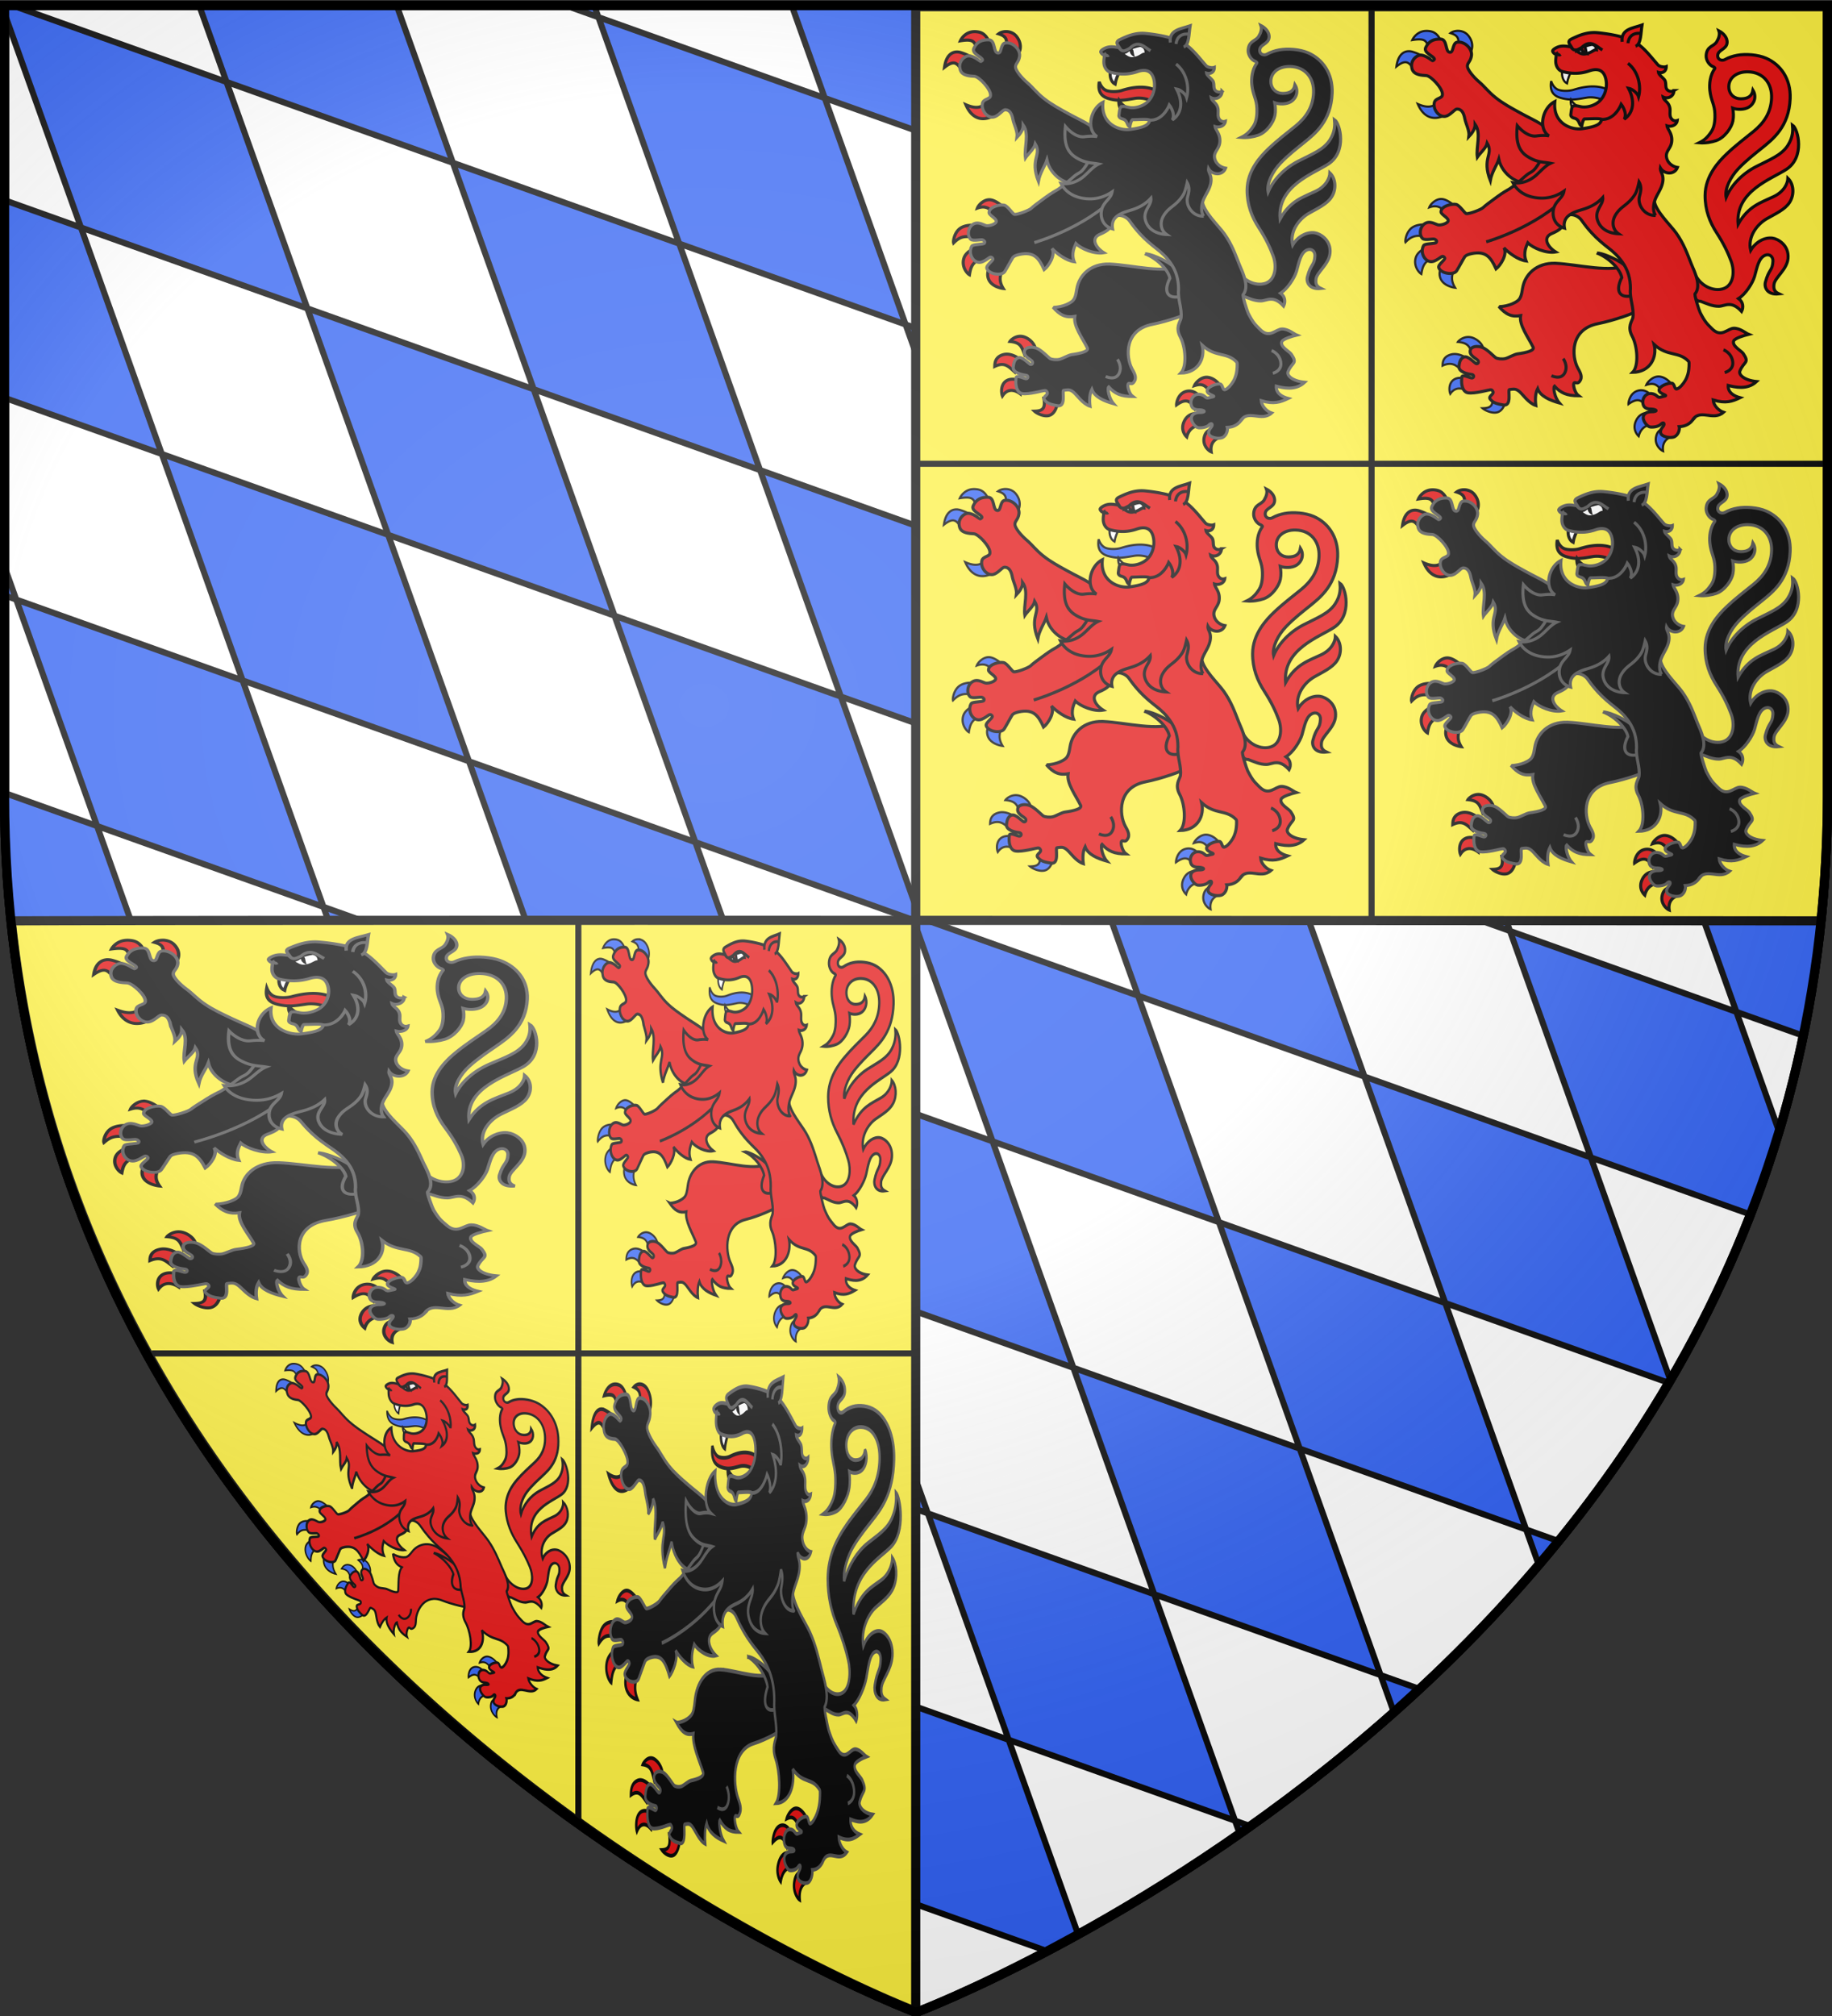
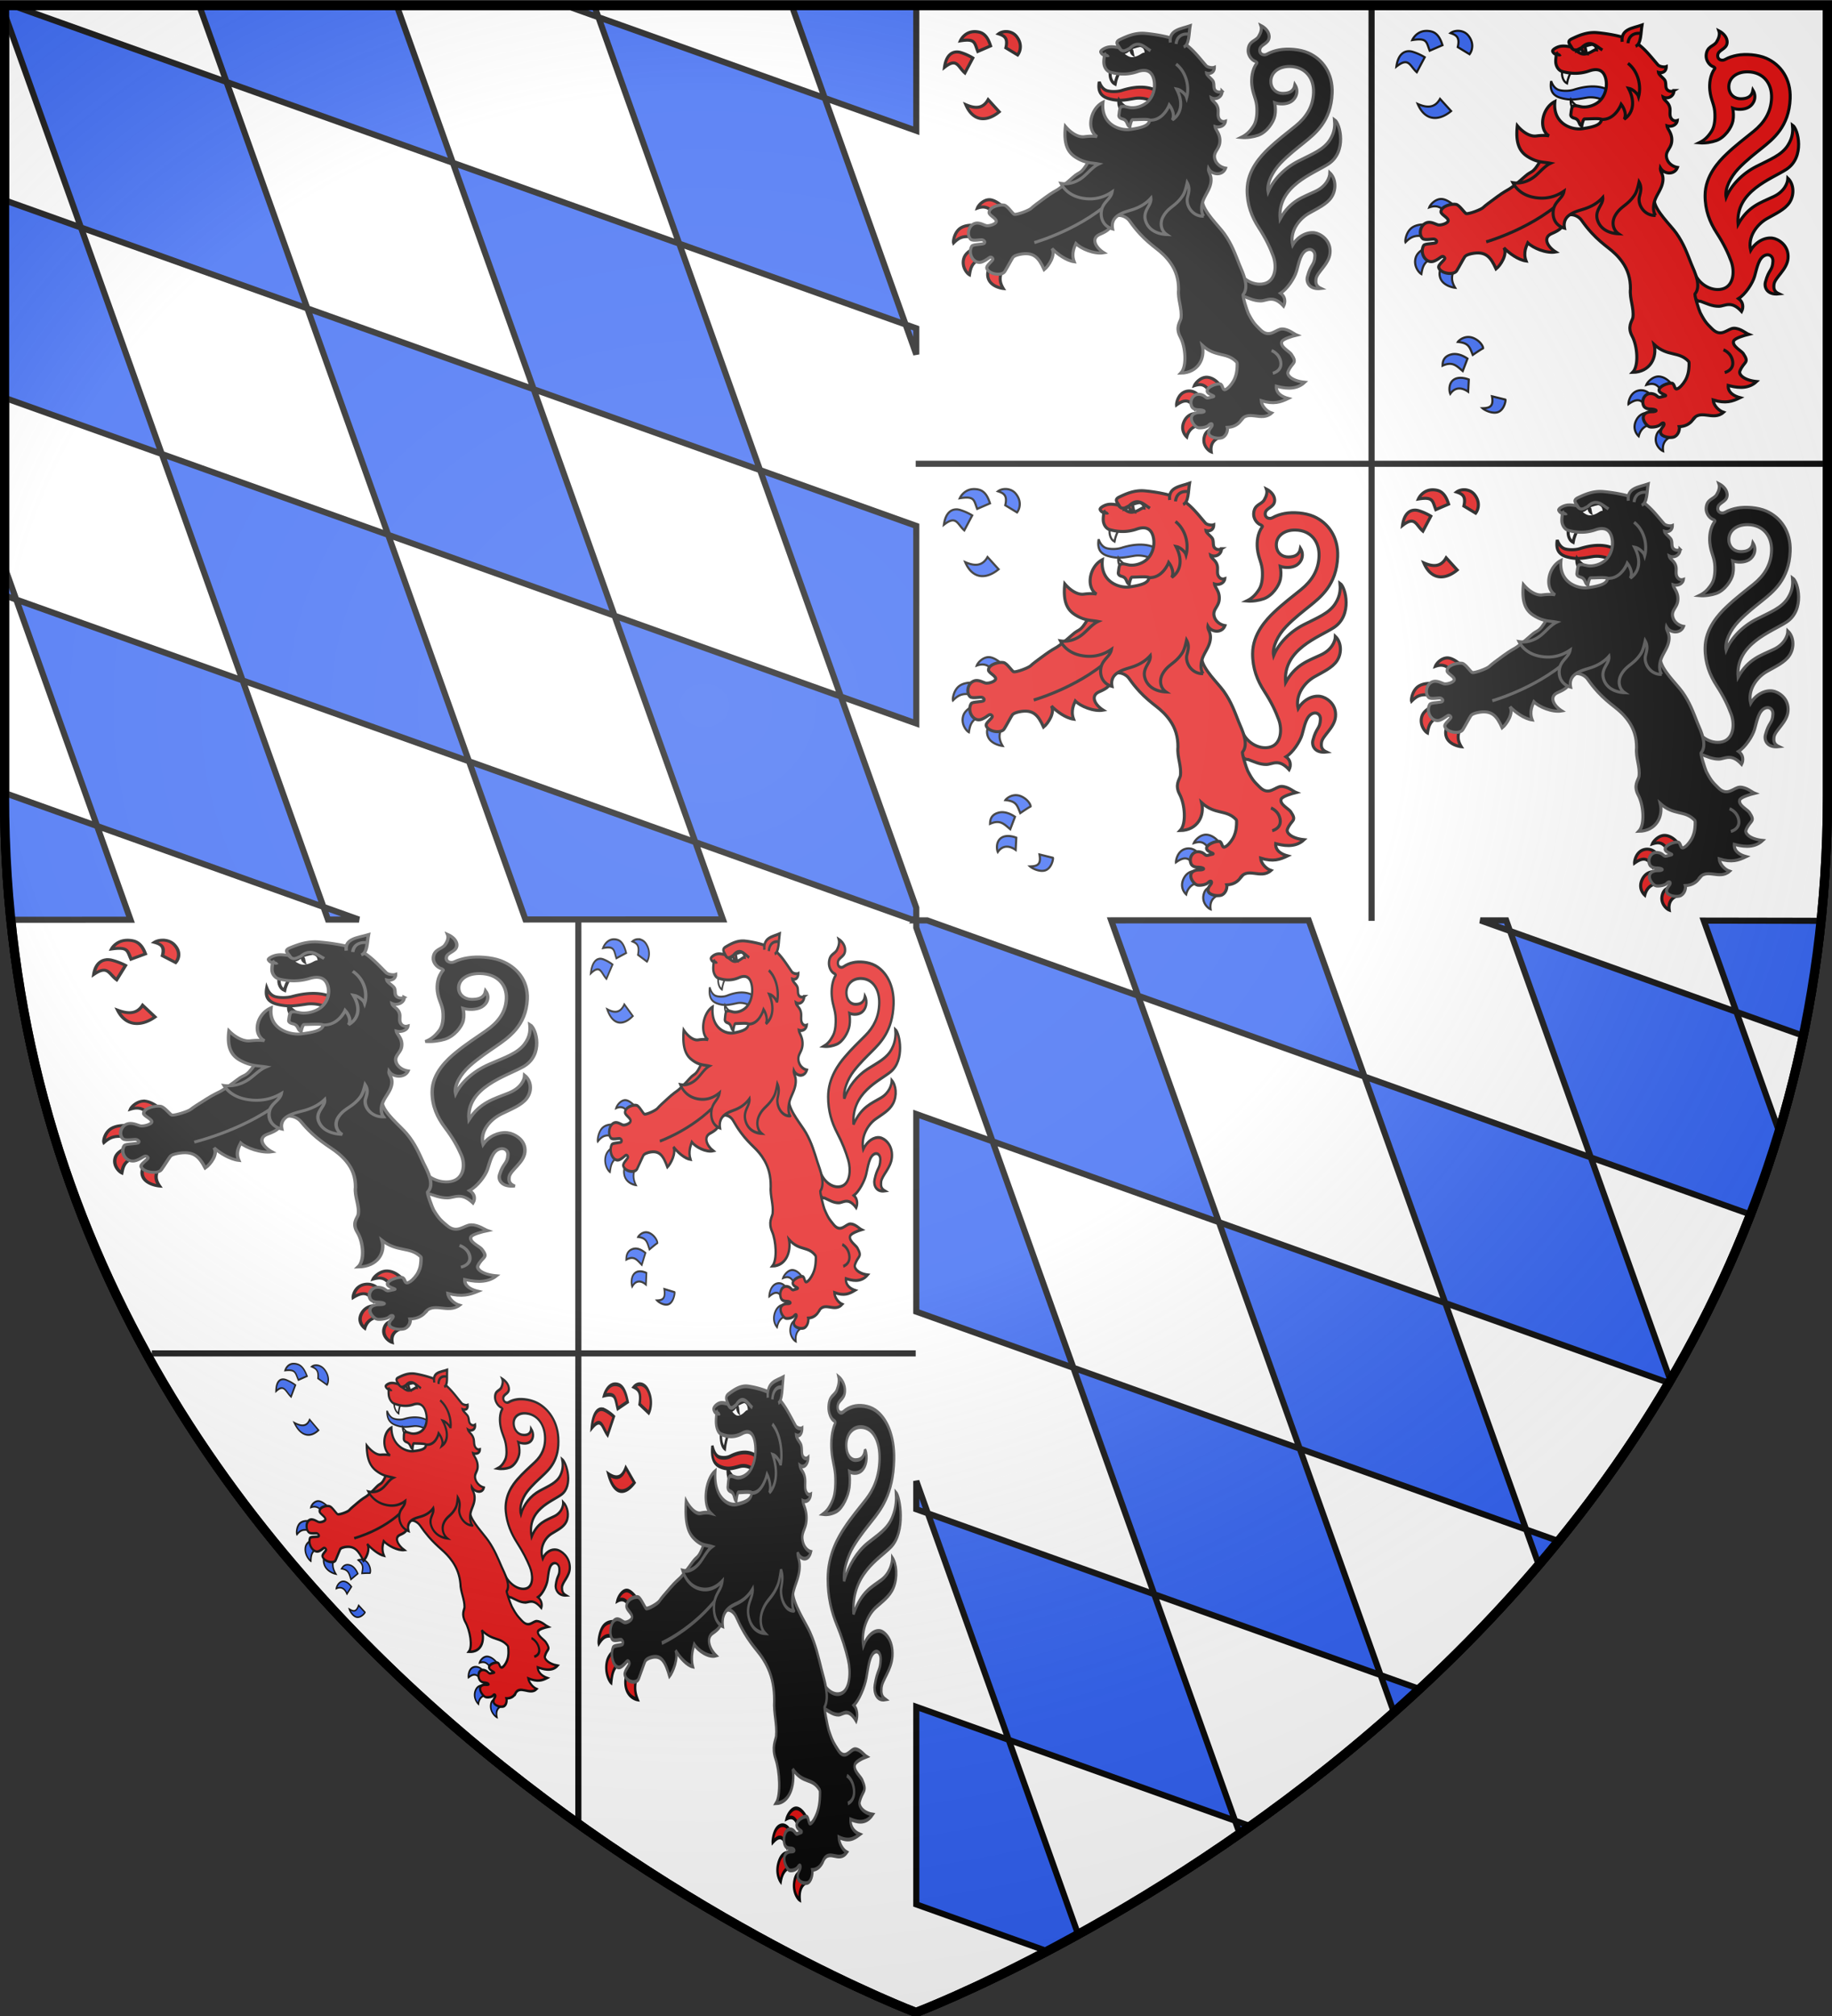
<svg xmlns="http://www.w3.org/2000/svg" xmlns:xlink="http://www.w3.org/1999/xlink" style="enable-background:new" height="660" width="600" version="1.0">
  <rect width="100%" height="100%" fill="#333333" stroke="none" />
  <defs>
    <linearGradient id="a">
      <stop offset="0" style="stop-color:#fff;stop-opacity:.314" />
      <stop offset=".288" style="stop-color:#fff;stop-opacity:.251" />
      <stop offset=".72" style="stop-color:#6b6b6b;stop-opacity:.125" />
      <stop offset="1" style="stop-color:#000;stop-opacity:.125" />
    </linearGradient>
    <linearGradient id="b">
      <stop style="stop-color:#fff;stop-opacity:.314" offset="0" />
      <stop style="stop-color:#fff;stop-opacity:.251" offset=".417" />
      <stop style="stop-color:#6b6b6b;stop-opacity:.125" offset=".72" />
      <stop style="stop-color:#000;stop-opacity:.125" offset="1" />
    </linearGradient>
    <radialGradient cx="757.319" cy="232.376" r="300" fx="757.319" fy="232.376" id="r" xlink:href="#b" gradientUnits="userSpaceOnUse" gradientTransform="matrix(1.832 0 0 1.604 -1156.726 -141.795)" />
  </defs>
  <g style="fill:#2b5df2;stroke:#000;stroke-width:3">
    <g style="fill:#fff" transform="matrix(-1 0 0 1 600 0)">
      <path d="M300 658.838s298.5-112.436 298.5-398.181V1.838H1.5v258.819C1.5 546.402 300 658.838 300 658.838Z" id="s" />
      <path d="M300 658.838S1.5 546.402 1.5 260.657V1.838h597v258.819c0 285.745-298.5 398.181-298.5 398.181z" />
    </g>
    <path style="stroke-width:2" d="M300.094 301.318v2.366l24.98 69.962 74.137 26.471-26.47-74.137-69.073-24.662h-3.574zm72.646 24.662 74.137 26.471-18.264-51.144c-20.609-.003-42.784.004-64.681.006zm74.137 26.471 26.47 74.139 72.764 25.98c.249-.42.5-.84.746-1.263l-25.843-72.383zm74.137 26.473 51.965 18.555a368.54 368.54 0 0 0 9.521-27.512l-13.822-38.71-74.137-26.47zm-26.473-74.137-1.236-3.463-8.477-.006zm74.137 26.47 21.722 7.757a375.522 375.522 0 0 0 5.912-37.545c-8.932-.035-24.038-.055-38.298-.078zm-95.33 95.333-74.137-26.473 26.473 74.137 74.136 26.473zm26.472 74.137 3.934 11.015a450.434 450.434 0 0 0 6.172-7.408zm-74.136-26.473-74.14-26.47 26.474 74.136 74.136 26.47zm26.47 74.137 4.155 11.632a518.35 518.35 0 0 0 8.035-7.279zm-74.136-26.471-74.137-26.473 26.47 74.137 74.137 26.473zm26.47 74.137 1.354 3.789c1.028-.72 2.065-1.465 3.1-2.2zm-74.136-26.473-30.258-10.803v64.684l42.385 15.133a581.73 581.73 0 0 0 10.486-5.684zm-26.471-74.137-3.787-10.605v9.254zm47.664-47.664-26.47-74.137-24.981-8.92v64.684zM1.5 1.838h2.712L74.177 26.82l26.473 74.139-74.136-26.473L1.5 4.435Zm25.014 72.647 26.47 74.137L1.5 130.24l-.001-64.685Zm26.47 74.137 74.138 26.471 26.47 74.137-74.136-26.47zm26.472 74.138 26.472 74.135-74.137-26.47-26.472-74.136ZM5.319 196.289l-3.82-1.365v-9.333zm26.472 74.135 10.95 30.67-39.117.025A390.364 390.364 0 0 1 1.5 260.37v-.762zm74.137 26.471 11.634 4.155-10.15.004zm47.665-47.665 74.137 26.471 9.03 25.295c-23.007.009-43.518.018-64.673.029zm74.137 26.471-26.472-74.135 74.137 26.47 24.697 69.171v3.76h-1.604zm47.665-47.664-26.471-74.138 51.168 18.27v64.686zm-26.471-74.138-74.137-26.47-26.471-74.138 74.137 26.471Zm-26.471-74.137L195.98 5.627l74.138 26.472 26.471 74.134Zm74.137 26.471 3.502 1.252v8.557zM270.12 32.1l-10.805-30.26h40.777V42.8zM195.98 5.627l-10.61-3.789h9.259zM148.317 53.29 74.177 26.82 65.258 1.84h64.684zm26.47 74.138 26.472 74.137-74.136-26.473-26.472-74.135z" />
-     <path style="fill:#fcef3c" d="M299.906 658.5S30.694 556.262 3.687 301.469c102.338-.393 592.688 0 592.688 0a390.395 390.395 0 0 0 2.125-40.75V2.188H299.906Z" />
    <g style="fill:#000;stroke:#4d4d4d;stroke-width:1" transform="translate(-390 -1.757)" id="p">
-       <path style="fill:#e20909;stroke:#000;stroke-width:1" d="M724.277 111.845c-1.975-.055-3.351 1.41-3.51 1.7 3.635.36 3.836 1.831 4.863 4.472 1.363-.988 2.567-1.834 3.357-2.283.058-.6-.852-2.404-2.926-3.423-.635-.312-1.23-.45-1.784-.466zm-4.304 5.863a4.272 4.272 0 0 0-1.225.106c-3.014.732-2.922 3.102-2.95 3.89 3.322-1.568 4.588.147 6.564 1.864l1.546-4.28c-.608-.448-2.187-1.49-3.935-1.58zm4.36 8.772s-2.678-1.206-4.596-.132c-2.068 1.157-1.85 4.044-1.433 5.047 1.725-2.615 4.062-2.026 5.824-.715zm7.557 5.783c.616 3.52-.726 4.037-3.08 4.111.814.78 3.518 2.12 5.273 1.216 1.928-.994 2.361-4.114 2.166-4.2z" />
      <use height="100%" width="100%" transform="translate(244 2)" xlink:href="#c" />
      <use height="100%" width="100%" transform="translate(244 2)" xlink:href="#d" />
      <use height="100%" width="100%" transform="translate(242 2)" xlink:href="#e" style="fill:#e20909;stroke:#000" />
      <use xlink:href="#f" transform="translate(240)" width="100%" height="100%" />
      <use xlink:href="#g" transform="translate(242 2)" width="100%" height="100%" />
      <use xlink:href="#h" transform="translate(242 2)" width="100%" height="100%" />
      <use xlink:href="#i" transform="translate(242 2)" width="100%" height="100%" />
      <use xlink:href="#j" transform="translate(242 2)" width="100%" height="100%" />
      <use xlink:href="#k" transform="translate(242 2)" width="100%" height="100%" />
      <use xlink:href="#l" transform="translate(242 2)" width="100%" height="100%" />
      <path style="fill:#fff;stroke:none;stroke-width:1.5" d="M758.364 19.436c1.253.886 2.009 1.238 3.166.94 1.883-.423 2.471-1.505 3.344-1.372-.063-.782-.205-1.534-1.424-1.888-1.188.173-3.363.996-2.578.77.436-.127.348 1.403.81 2.486-.399-.034-1.573-.66-1.699-1.897-.633.445-.687.605-1.619.96z" />
      <use xlink:href="#m" transform="translate(242 2)" width="100%" height="100%" />
    </g>
    <g id="q">
      <g id="n" style="fill:#e20909;stroke-width:1">
        <path style="fill:#2b5df2;stroke-width:.7" d="M480.99 110.324c-1.985-.052-3.369 1.34-3.528 1.616 3.653.343 3.855 1.743 4.888 4.255 1.37-.94 2.58-1.744 3.374-2.172.058-.57-.856-2.287-2.941-3.256a4.51 4.51 0 0 0-1.793-.443zm-4.326 5.577a4.542 4.542 0 0 0-1.232.1c-3.03.697-2.937 2.952-2.965 3.7 3.339-1.49 4.612.14 6.598 1.774l1.554-4.071c-.61-.427-2.198-1.417-3.955-1.503zm4.382 8.344s-2.692-1.147-4.62-.126c-2.078 1.101-1.859 3.848-1.44 4.802 1.734-2.488 4.083-1.928 5.854-.68zm7.596 5.501c.619 3.348-.73 3.84-3.096 3.91.819.742 3.537 2.018 5.3 1.157 1.938-.945 2.374-3.913 2.178-3.995z" />
-         <path d="M509.372 86.198c-6.232-.192-10.01 3.734-10.714 8.22-.302 1.926-.598 3.24-1.513 3.974-2.246 1.8-5.91 2.084-6.255 1.949 2.248 2.607 4.207 3.517 7.122 2.989-.544 3.109 2.499 7.078 4.096 10.327.54 1.097-2.04 1.78-5.147 2.206-1.012.139-2.977 1.293-3.947 1.527-1.004.243-2.532.101-3.125-.268-.613-.382-2.849-2.842-4.52-3.422-1.554-.54-3.482-.316-3.816.896-.53 1.932 2.154 2.794 2.525 3.494.358.677-.222 1.193-.729.898-.6-.35-2.558-2.474-3.733-2.145-.885.248-1.603 1.002-1.782 3.147-.152 1.818 2.931 2.468 4.094 2.59.947.098.843 1.004.277 1.16-.61.167-3.32-1.473-3.446-.242-.126 1.23-.269 3.917 1.431 4.914 1.337.783 6.274-.477 6.84-.6.673-.145 1.33-.318 1.555-.113 1.526 1.391-1.528 1.779-.464 3.06 1.13 1.361 2.727 1.532 4.202 1.812 3.03.575 1.38-5.032 2.048-5.046 1.437-.15 1.997-.348 3.178.599 1.18.946 2.986 3.816 5.447 4.625-.259-2.16-.124-4.092.595-5.517.901 2.498 3.99 3.816 7.117 4.698-1.594-1.815-2.087-5.035-1.6-5.51 2.092 2.275 4.031 3.14 7.89 3.15-1.166-.865-1.805-3.304-1.565-3.977.367-1.032 1.248.812 2.239-1.279.624-1.318-.463-2.962-.917-3.809-2.082-3.884-2.571-12.746 6.63-14.556 5.004-.984 12.543-3.592 13.184-4.375 5.107-6.246.153-11.805-2.617-14.993-6.775 2.965-16.713-.037-24.58-.383z" id="c" />
-         <path d="M511.967 117.41s1.728 2.326.503 4.685c-1.277 2.46-4.362.9-4.362.9" id="d" />
      </g>
      <g id="o" style="fill:#e20909;stroke-width:1">
        <g style="fill:#2b5df2;stroke-width:.7">
          <g id="e">
            <path d="M467.038 10.116c-2.794.089-4.158 2.227-4.502 3 4.919-.798 4.588.626 5.706 3.485l4.188-1.812c-.497-1.504-1.356-3.943-3.693-4.495a6.464 6.464 0 0 0-1.7-.178zm10.492-.024c-.942-.005-1.844.269-2.473.748 1.996.648 3.127 1.437 2.375 4.579l3.86 2.333c.843-1.093 1.635-3.578-.399-6.1-.87-1.08-2.153-1.553-3.363-1.56zm-16.05 6.675c-1.673-.026-3.6 1.044-4.142 5.02 4.122-3.246 4.358-.173 6.68 1.85l2.594-4.898s-1.751-1.127-4.03-1.802a4.145 4.145 0 0 0-1.102-.17zm10.148 15.604c-1.617 2.884-4.033 3.1-7.304 1.67 2.428 5.706 7.004 5.585 10.927 2.322zM544.285 123.43a4.163 4.163 0 0 0-.831-.16c-2.108-.183-3.921 1.828-4.272 2.748 2.231-.71 3.568-.445 5.196 2.261.837-.594 2.065-1.39 3.301-2.196-.193-.399-1.516-2.1-3.394-2.653zm-5.628 4.517a3.834 3.834 0 0 0-2.068-.082c-2.864.67-3.298 4.002-3.256 4.445 2.856-2.04 4.368-1.607 5.851 1.037l1.303-4.09c-.166-.34-.843-.99-1.83-1.31zm1.275 7.21s-2.642-.392-4.055 2.445c-1.411 2.834.33 4.771.807 5.202.59-2.313 2.188-3.938 5.138-3.787zm4.987 5.074c-.714.273-2.13.58-2.568 2.872-.47 2.463 1.42 4.226 2.336 4.58-.366-2.526.844-3.994 2.587-4.618zM472.069 65.144c-1.886-.04-3.586 1.698-3.966 2.752 2.02-.727 3.423-.317 4.63.928l2.979-1.982s-1.638-1.422-3.264-1.668a2.942 2.942 0 0 0-.38-.03zm-5.494 8.347c-1.026-.026-2.637.093-3.932.903-2.03 1.27-2.54 4.281-2.327 4.895 1.984-1.993 3.503-2.555 7.275-1.67l.002-4.047s-.402-.065-1.018-.08zm1.105 7.422s-3.276.927-4.021 3.455c-.795 2.697 1.028 4.896 1.856 5.343.324-1.894.697-4.61 4.513-5.246zm4.93 5.343c-.564 1.092-1.602 2.724-.903 4.737.851 2.452 3.988 3.126 4.87 3.212-1.574-2.58-1.127-4.331.049-6.744zM531.835 35.484c-2.21-.606-4.341-1.186-6.109-2.326-1.646-1.061-4.105-1.519-6.081-1.187-3.18.533-5.231 1.009-8.492.08-2.746-.784-3.598-2.557-3.142-5.499.606 1.74 1.587 2.601 2.513 2.889 1.192.37 3.308.437 4.95-.085 8.5-2.707 14.154-.036 16.36 6.128z" />
            <path d="M511.724 23.028c-.334.817-.222 3.393 1.48 4.263.236-1.454.928-3.125 1.451-3.972zm2.758 9.635c-.196.892.09 2.044.528 2.758l2.018-.393c-1.045-.585-1.98-1.432-2.546-2.365z" style="fill:#fff" />
          </g>
        </g>
        <path d="M562.963 100.268c1.947-.02 4.008-2.06 7.43 1.7.668-1.349.56-3.117-1.005-4.224 2.242-1.37 4.603-5.01 5.242-7.22.832-2.877 1.326-6.256 3.67-7.025 1.245-.407 2.436.508 2.36 2.008-.166 3.256-1.34 2.518-2.476 6.886-.427 1.64.538 4.263 4.448 3.81-1.676-.798-1.784-1.788-1.632-3.087.263-2.256 4.248-4.786 4.592-8.494.406-4.362-3.301-6.443-5.123-6.668-2.44-.301-5.377 1.104-7.108 4.018-1.038-4.352 1.974-8.462 5.293-10.37 2.78-1.6 5.948-2.977 7.465-5.357 1.71-2.683 1.282-6.138-.567-7.89-.058 1.634-1.175 4.348-4.657 6.001-4.227 2.007-8.33 3.107-11.652 9.091-.952-10.917 10.934-14.798 15.839-18.02 6.087-3.998 3.88-13.182 1.979-14.484.14 1.53.255 3.924-1.551 6.696-2.09 3.206-5.832 4.574-10.334 6.88-4.477 2.292-8.154 6.06-9.852 10.081-.549-2.765 1.455-6.685 4.026-9.395 2.663-2.806 5.863-5.24 7.681-6.714 3.622-2.936 8.902-6.99 9.265-16.226.257-6.494-3.157-11.152-7.849-13.196-2.751-1.199-6.755-1.488-9.496-.97-1.376.26-2.744.684-4.022 1.403-.9.506-2.477.13-2.352-1.417.148-1.822 2.82-1.875 3.06-4.008.198-1.76-1.208-3.222-2.68-3.97.387 1.094.019 2.338-.72 3.567-.962 1.602-3.221 1.36-3.45 4.44-.114 1.54.979 3.314 2.487 3.792.18.112.482.354.36.52-1.608 2.164-1.846 5.084-1.636 7.121.351 3.401 1.579 4.634 1.66 7.776.026.98.083 3.804-1.085 5.628-1.44 2.25-2.696 3.12-4.1 3.8 2.005.183 4.135-.205 5.62-.726 2.746-.963 5.025-4.228 5.446-6.425.28-1.464.181-2.843-.045-4.19 1.364.488 3.725.624 5.353-.392 1.672-1.044 2.56-3.382 1.271-5.484-.387 2.079-1.804 2.794-3.953 2.811-2.045.017-3.707-1.28-3.931-3.455-.33-3.205 2.406-5.449 6.234-5.376 5.072.096 7.903 3.815 7.734 8.562-.17 4.758-2.516 8.193-5.877 10.925-2.888 2.348-5.931 4.621-8.928 7.49-2.337 2.237-6.933 6.99-6.955 13.48-.016 4.808 1.5 8.743 3.818 12.317 2.318 3.575 3.709 6.536 4.723 9.284 1.22 3.302.773 7.745-2.444 8.896-3.333 1.193-7.934-.909-9.643-5.235-.51 3.108-1.16 9.548 2.078 9.405 1.977.72 3.765 1.654 5.989 1.63z" id="f" />
-         <path id="g" d="M479.75 38.905c.302 1.607 1.6 3.895 1.325 5.843 1.09-1.144 2.052-2.574 2.043-4.077 2.105 3.023.221 7.422.722 10.78.811-1.201 2.884-3.004 3.238-4.576 2.186 3.754-1.873 4.775 1.01 12.25.485-2.756 2.168-5.085 2.787-6.985 1.116 5.17 6.58 8.405 9.388 7.435 7.444 8.156 15.112 4.582 13.841-4.548 0 0-7.572-13.244-9.305-14.346-1.883-1.196-4.232-2.252-6.94-3.74-3.054-1.68-5.559-3.027-7.988-4.953-2.43-1.925-3.68-3.688-5.28-5.045-2.254-1.909-3.836-4.064-3.98-5.087-.174-1.252 1.042-1.635 1.313-3.644.322-2.39-2.429-4.836-4.724-4.396-1.308.25-1.218 2.659-1.888 3.17-.158.12-.357.167-.624.103-1.4-.336-.651-4.227-2.866-4.296-2.215-.069-3.906.648-4.892 2.791-.793 1.723 2.632 2.748 2.853 3.735.05.22-.4.56-.633.564-.154.002-2.763-2.391-4.558-1.72-1.398.522-2.805 2.227-2.09 4.491.618 1.958 3.319 1.997 4.623 2.083 1.545.101 5.378 4.219 5.287 6.142.064 1.546-2.352 1.028-2.676 2.815-.417 2.292 1.654 4.764 3.677 4.385 1.514-.284 2.975-2.29 3.668-2.38 1.692-.074 2.335 1.422 2.67 3.206z" />
-         <path d="M523.078 82.86c4.073 1.606 7.579 5.365 8.077 8.004-2.234 4.46-.655 6.533 2.663 6.093 2.708-.358 2.668-2.475 1.9-4.94-.683-2.198-1.686-3.7-3.787-5.321-2.743-2.118-7.696-4-8.853-3.835z" id="h" />
+         <path d="M523.078 82.86z" id="h" />
        <path id="i" d="M554.191 137.735c2.449-4.265 6.817.318 10.27-2.76-1.574-.537-3.232-2.198-3.397-4.039 4.138 1.257 6.3.48 8.832-.734-1.68-.447-4.064-1.534-3.895-4.023 2.014.507 6.219 1.633 9.296-1.27-4.219-.438-5.91-2.314-5.47-3.418 1.298-3.266 3.28-2.532 1.082-5.778-.618-.912-3.753-2.43-3.108-4.096.343-.884 3.406-1.8 4.88-2.16-.823-.321-2.723-2.002-4.792-1.995-2.07.007-4.12 3.308-7.205.146-1.419-1.46-2.11-1.856-3.845-5.231-.349-.679-2.203-6.379-1.62-6.258 1.92-2.583-.007-6.718-1.33-9.79-1.293-3.273-2.446-6.576-4.912-10.037-1.894-2.658-6.888-7.255-7.225-10.747-.439-4.525-.627-9.348-.39-11.687.648-6.411.899-7.625-5.39-9.887-3.717-1.338-16.608-4.942-22.54 1.426-3.032 3.254-6.375 2.928-8.979 7.318-2.604 4.39-2.695 2.964-4.986 5.027-2.292 2.062-4.373 3.653-5.033 4.056-1.32.806-1.788.96-4.005 2.561-2.217 1.601-4.196 3.1-4.563 3.498-.733.797-4.72 2.214-5.617 2.087-.554-.078-2.183-2.775-3.367-3.026-1.485-.313-4.946.598-4.949 2.431-.002.982 2.725 1.997 2.32 3.086-.276.74-2.392 1.418-3.342 1.177-.544-.138-2.122-1.07-3.395-.774-2.38.554-3.039 3.903-1.593 5.26.735.69 3.523-.044 3.95.209.483.285.793.508.548 1.027-.265.563-3.742.305-4.164 1.036-1.439 2.49.76 6.17 3.451 5.101.904-.359 1.763-.982 2.365-1.397.533-.367 1.048.13 1.109.422.138.664-2.334 2.132-1.978 3.144.685 1.946 4.891 2.577 5.878 1 .765-1.225 2.314-4.135 2.609-4.528.147-.196.373-.64 2.24-1.072 4.66-.957 6.266 1.08 8.049 4.998 1.498-1.21 3.826-4.85 2.553-6.92 1.778 1.85 4.75 3.985 7.273 4.32-1.071-2.757.187-5.012.57-5.933 1.642 1.676 6.022 3.543 9.118 2.99-2.709-1.716-4.297-4.715-1.331-6.001 2.966-1.286 3.712-2.057 4.346-4.625.633-2.567 4.094-1.652 5.44.216 1.344 1.868 1.882 2.56 3.434 4.272 1.669 1.841 3.9 3.671 5.358 4.798 1.647 1.274 3.184 2.662 4.587 4.64 1.798 2.533 2.679 5.364 2.66 8.774-.33 3.276 1.235 6.23.798 9.418-.277 1.207-1.927 2.917-.231 6.085 1.695 3.168 2.288 9.623.15 11.837 5.753-.105 8.054-4.864 7.045-9.114 4.463 4.1 8.095 2.073 11.328 5.563.26.28.037 2.703-.09 3.274-.036.165-.232 1.512-1.036 2.9-.713 1.227-1.818 2.518-2.722 2.787-.93.278-.727-1.771-1.707-1.869-1.297-.128-4.246 1.03-4.165 2.315.078 1.25 3.089 1.606 1.887 1.9l-1.537.377c-.944.232-.976-.97-2.822-1.184-2.268-.263-3.44 2.254-2.556 4.03.582 1.17 2.4 1.026 2.4 1.026 1.968.083 2.467.923-.03.886 0 0-2.42.01-2.524 1.875-.071 1.273 1.357 3.026 2.321 3.124 1.28.13 2.83-.266 3.384-.851 1.038-1.097 1.491-.145.735.748-.43.507-1.224 1.623-.513 2.492.865 1.058 3.445 1.29 4.38.761 1.434-.81 1.658-2.67 1.48-3.268 2.097-.064 3.405-.99 4.228-1.946z" />
        <path d="M486.754 79.172s16.38-4.642 26.636-15.164m51.062 50.516s2.545.883 3.007 3.752c.481 2.991-2.596 3.677-2.596 3.677" id="j" />
        <path id="k" d="M542.218 70.54c-.878-1.269-.786-3.141-.323-4.673.633-2.09 2.17-3.763 2.63-6.088.536-2.721-.893-3.426-.7-4.77 1.213 2.07 4.591 2.329 5.553-.198-1.506-.253-2.883-1.268-3.396-2.655-.923-2.498 1.21-3.287 1.506-5.67.351-2.812-1.39-4.094-1.524-5.293 1.448.472 3.178-.262 3.356-1.733-.758.254-1.545.037-2.044-.798-.599-1.003-.163-2.285-.38-3.361-.402-2-1.964-2.29-2.19-3.534 1.533.795 3.531-.221 3.528-2.12a1.788 1.788 0 0 1-1.896-.022c-1.103-.696-.549-1.949-.98-3.125-.312-.852-2.072-1.878-2.189-2.802 1.319.389 2.553-.324 2.543-1.897-.677.276-2.228.014-2.752-.593-2.452-2.837-4.184-5.175-7.047-7.206-2.32-1.646-8.257-2.9-12.846-3.31-3.382-.3-6.22 1.037-8.271 2.01-1.787.849-.64 1.798-.153 2.675-1.548-.233-2.872-.531-4.32-.022-.837.295-1.92.959-1.822 1.424.057.269.675 1.156 1.18.854-.01 1.036-.21 1.618-.156 2.695.072 1.415.928 2.736 2.114 3.066 3.145.874 6.013.801 8.873-.185 3.871-1.334 5.146.859 5.506 3.194.363 2.354-.367 5.234-2.49 6.985-1.101.91-3.14 1.777-5.143 1.629-1.125-.083-2.22-.662-3.196-.27-.498.199-.595 1.808-.727 2.686-.104.685.447 1.08 1.2 1.281 1.748.465 1.334 2.223 2.377 2.536.06-.46.481-2.307.908-2.306 1.715.004 5.65-.352 5.54.277-.273 1.583-2.122 2.306-6.346 2.926-3.277.48-9.679-1.583-8.907-8.908-4.253 2.16-5.472 9.013-1.931 11.241-1.262-.205-2.651-.155-4.17.042-2.257.293-4.707-1.574-6.203-3.37-.564 5.215.463 8.207 3.208 10.007 3.262 2.14 5.492 1.848 7.683 2.299-1.817.855-3.103 2.488-4.753 3.94-1.854 1.631-4.559 2.899-7.569 2.416 1.31 2.565 3.762 4.19 6.721 4.773 3.993.787 7.283-.165 10.005-2.017-.42 2.474-3.036 3.265-3.493 6.257-.409 2.673.878 5.132 3.658 5.862-.837-4.334 3.573-5.385 6.174-6.195 2.461-.768 4.597-1.895 6.35-3.837.308 2.556-3.14 4.208-1.488 8.004 1.111 2.553 3.772 3.756 6.653 3.867-1.861-1.283-2.329-3.8-1.081-5.98 1.79-3.129 4.078-3.209 6.427-6.836.623-.962 1.046-2.581 1.382-4.132 1.024 1.813.454 3.402.116 4.807-.633 2.638 1.596 6.28 5.295 6.154z" />
        <path d="M531.276 13.686c-.504-4.238 3.492-4.43 6.51-5.5-.443 2.677-.246 6.213-2.122 6.968" id="l" />
        <path d="M516.327 16.714c1.26.843 2.019 1.178 3.183.894 1.892-.402 2.483-1.431 3.36-1.305-.063-.743-.205-1.459-1.43-1.796-1.195.165-3.381.948-2.593.732.44-.12.35 1.336.815 2.366-.4-.033-1.58-.629-1.708-1.805-.636.423-.69.575-1.627.914z" style="fill:#fff" />
        <path d="M524.29 39.083c4.66.43 6.67-4.958 6.67-4.958s2.162 2.75.99 4.901c2.576-1.711 3.935-5.247 1.383-10.145 1.524.273 3.062 1.871 3.33 2.77.915-3.448-.05-8.229-3.487-10.923m4.33-9.764s-3.842-.844-4.34 3.179m-8.365 2.233c-2.08-1.27-3.946-3.64-6.828-.783-1.115.495-2.175 1.637-3.486-.177m-3.356 2.41c-.755.601-1.247-.496-1.247-.496" id="m" style="fill:none" />
      </g>
    </g>
    <use transform="matrix(.556 .367 -.339 .603 -110.24 268.007)" width="1" height="1" xlink:href="#n" />
    <use transform="matrix(.71 .051 .082 .813 -236.086 414.397)" width="1" height="1" xlink:href="#o" />
    <use height="100%" width="100%" transform="translate(150 150)" xlink:href="#p" />
    <use height="100%" width="100%" transform="translate(-148.198 150)" xlink:href="#q" />
    <use height="100%" width="100%" transform="matrix(1.118 0 0 .957 -315.102 297.901)" xlink:href="#p" />
    <use height="100%" width="100%" transform="matrix(.769 0 0 .957 -158.213 297.832)" xlink:href="#q" />
    <use xlink:href="#p" transform="matrix(.78 0 0 1.227 -47.488 440.484)" width="100%" height="100%" />
    <path style="stroke-width:2" d="M449.203 2.188v299.28M598.5 151.829H299.906m-110.49 149.64v294.727m110.49-153.117H49.731" />
    <use style="opacity:.8;fill:url(#r)" height="100%" width="100%" xlink:href="#s" />
  </g>
</svg>